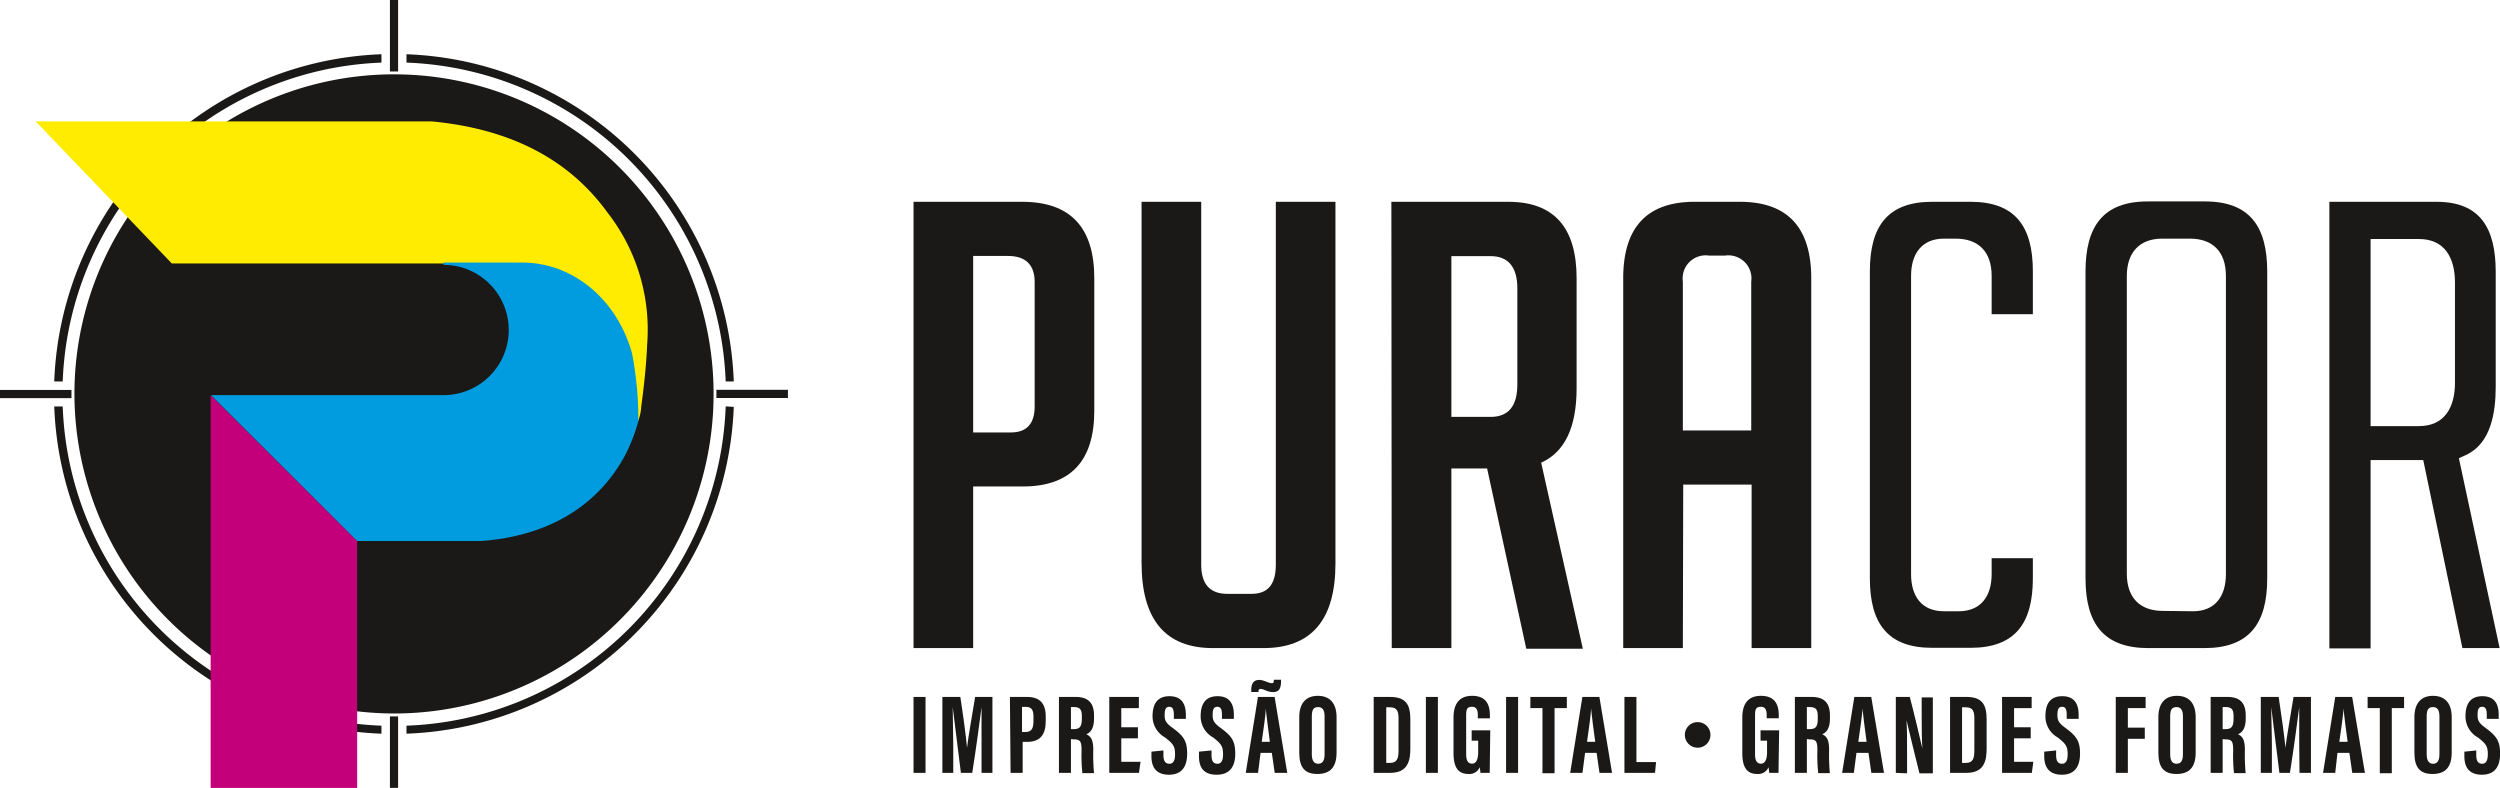
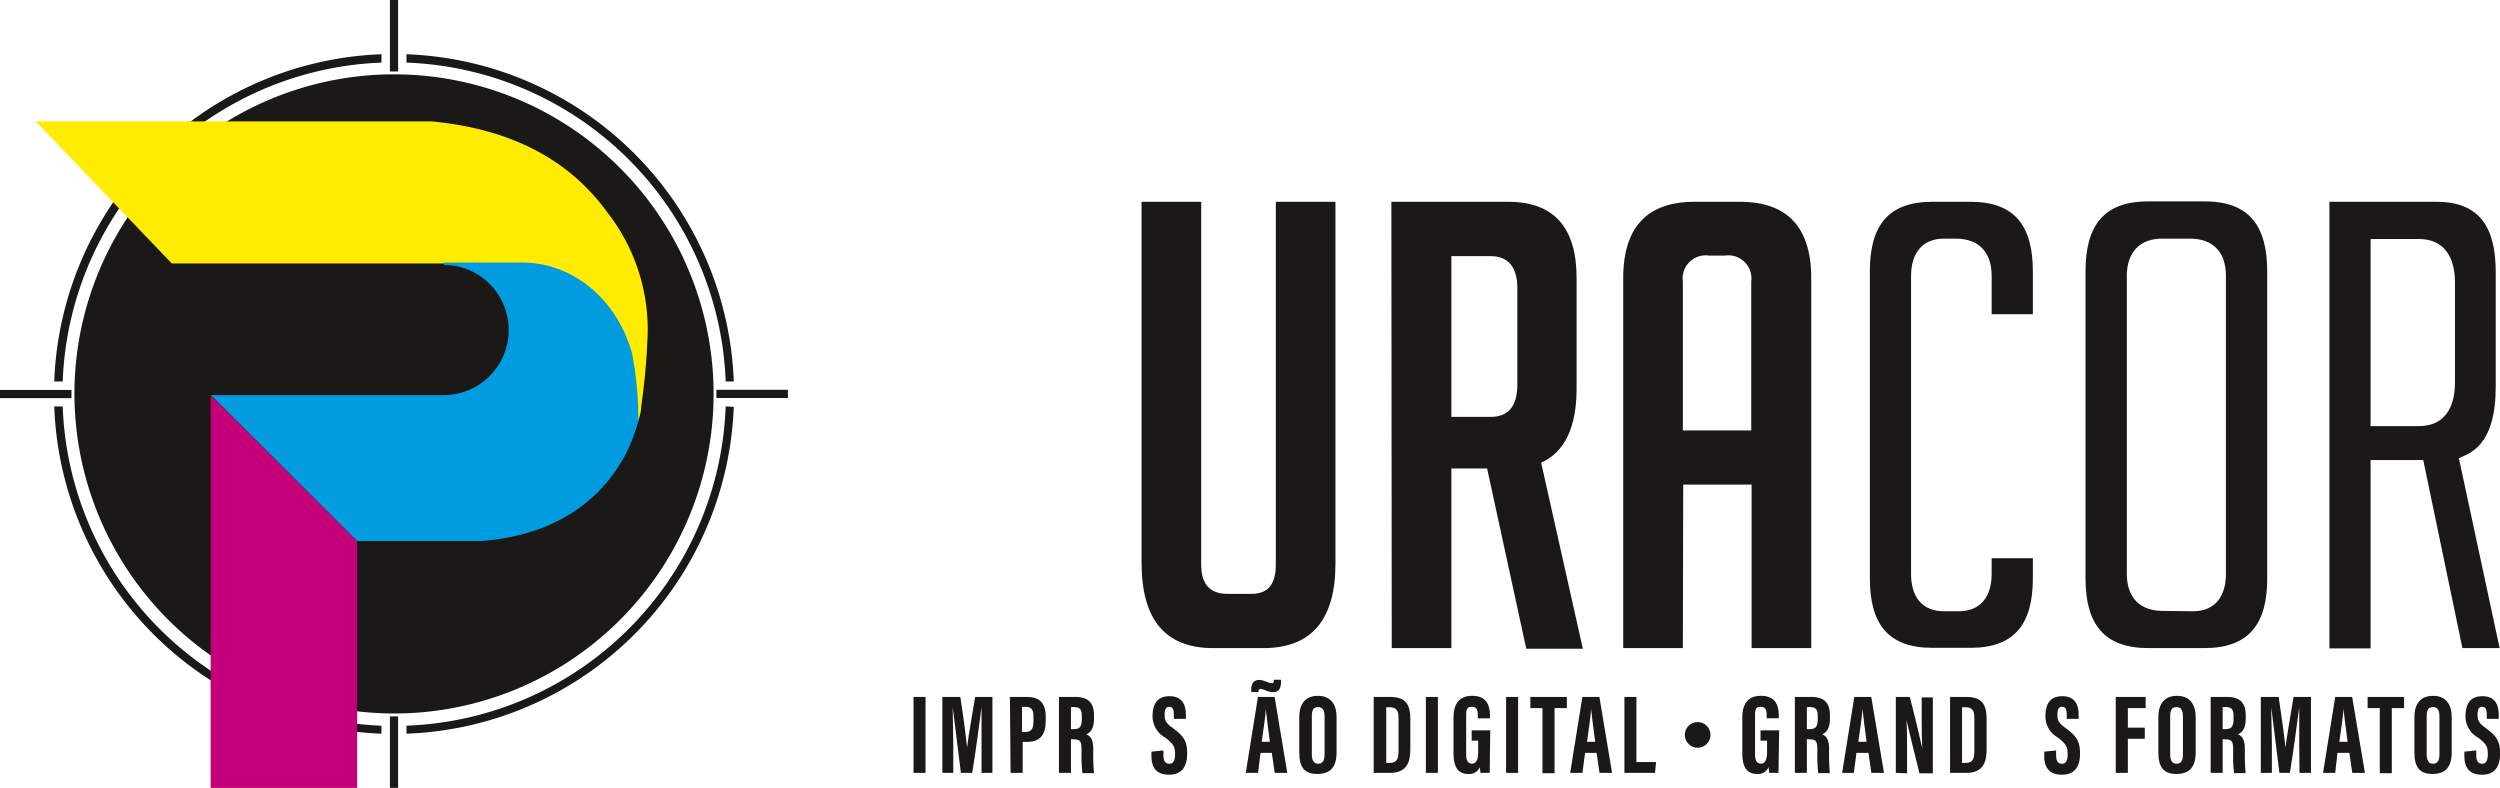
<svg xmlns="http://www.w3.org/2000/svg" viewBox="0 0 268.71 84.69">
  <g id="Camada_2" data-name="Camada 2">
    <g id="Layer_1" data-name="Layer 1">
-       <path d="M42.35,76.69A34.35,34.35,0,1,0,8,42.35,34.41,34.41,0,0,0,42.35,76.69Z" style="fill:#1b1918;fill-rule:evenodd" />
+       <path d="M42.35,76.69A34.35,34.35,0,1,0,8,42.35,34.41,34.41,0,0,0,42.35,76.69" style="fill:#1b1918;fill-rule:evenodd" />
      <path d="M43.69,5.83A36.55,36.55,0,0,1,78.87,41H78A35.65,35.65,0,0,0,43.69,6.73ZM41.91,84.69V77h.88v7.68h-.88ZM42.35,0h.44V7.68h-.88V0ZM84.69,41.9c0,.15,0,.3,0,.45s0,.29,0,.43H77V41.9ZM0,42.79c0-.15,0-.3,0-.44s0-.29,0-.44H7.68c0,.14,0,.29,0,.44s0,.29,0,.44ZM41,6.73A35.63,35.63,0,0,0,6.74,41H5.83A36.54,36.54,0,0,1,41,5.83Zm37.87,37A36.54,36.54,0,0,1,43.69,78.86V78A35.64,35.64,0,0,0,78,43.68ZM41,78.86A36.53,36.53,0,0,1,5.83,43.69h.91A35.63,35.63,0,0,0,41,78Z" style="fill:#1b1918;fill-rule:evenodd" />
      <path d="M67.82,38c-1.56-5.61-6.21-9.68-11.71-9.68H18.47L3.84,13.05H46.42c8.68.83,14.84,4.22,18.87,9.79A20.46,20.46,0,0,1,69.56,37c-.1,2.45-.39,4.88-.64,6.71a5,5,0,0,1-.41,1.74C68.45,45.65,68.42,40.22,67.82,38Z" style="fill:#ffec00;fill-rule:evenodd" />
      <polygon points="22.64 84.69 38.39 84.69 38.39 58.15 22.64 42.48 22.64 84.69" style="fill:#c3007a;fill-rule:evenodd" />
      <path d="M68.61,45.22c0-.15,0-.37,0-.66A37.57,37.57,0,0,0,67.94,38c-1.62-5.85-6.38-9.78-11.83-9.78H47.68v.25a7,7,0,1,1,0,14h-25L38.39,58.15h13.3c7.06-.51,12.39-3.62,15.38-9a18.35,18.35,0,0,0,1.54-3.88v0Z" style="fill:#009cdf;fill-rule:evenodd" />
-       <path d="M98.19,21.69h11.68q7.75,0,7.75,8.22V44.14q0,8.14-7.68,8.15H104.6V69.66H98.19Zm6.41,24.79h4.07c1.69,0,2.54-.94,2.54-2.81V30.31c0-1.87-1-2.8-2.87-2.8H104.6Z" style="fill:#1b1918;fill-rule:evenodd" />
      <path d="M143.54,21.69V60.57q0,9.09-7.75,9.09h-5.41q-7.68,0-7.68-9.16V21.69h6.41v39c0,2.1.94,3.14,2.81,3.14h2.6c1.74,0,2.61-1,2.61-3.14v-39Z" style="fill:#1b1918;fill-rule:evenodd" />
      <path d="M149.55,21.69h12.56q7.35,0,7.35,8.22V41.73q0,6.29-3.81,8l4.48,20h-6.08l-4.21-19.38H156V69.66h-6.41ZM156,44.81h4.21q2.88,0,2.88-3.48V31c0-2.32-1-3.47-2.88-3.47H156Z" style="fill:#1b1918;fill-rule:evenodd" />
      <path d="M180.88,69.66h-6.41V29.91q0-8.22,7.68-8.22H187q7.68,0,7.68,8.22V69.66h-6.41V52.09h-7.35Zm7.35-23.39v-16a2.48,2.48,0,0,0-2.81-2.8h-1.73a2.48,2.48,0,0,0-2.81,2.8v16Z" style="fill:#1b1918;fill-rule:evenodd" />
      <path d="M230.93,69.66h6c4.79,0,6.76-2.59,6.76-7.47v-33c0-4.85-1.88-7.54-6.7-7.54h-6.14c-4.81,0-6.69,2.69-6.69,7.54v33C224.17,67.07,226.13,69.66,230.93,69.66Zm1.53-4c-2.43,0-3.86-1.4-3.86-4V29.65c0-2.52,1.38-4,3.79-4h3c2.43,0,3.86,1.4,3.86,4V61.7c0,2.38-1.16,4-3.52,4Z" style="fill:#1b1918;fill-rule:evenodd" />
      <path d="M250.37,21.69v48h4.43V49.45h5.66l4.21,20.21h4l-4.38-20.41.75-.34c2.71-1.24,3.21-4.59,3.21-7.35V29.23c0-4.66-1.63-7.54-6.36-7.54ZM254.8,45.8V25.69H260c2.74,0,3.87,2,3.87,4.66V41.14c0,2.66-1.13,4.66-3.87,4.66Z" style="fill:#1b1918;fill-rule:evenodd" />
      <path d="M218.5,60h-4.43V61.7c0,2.38-1.16,4-3.53,4h-1.6c-2.37,0-3.53-1.58-3.53-4V29.65c0-2.38,1.16-4,3.53-4h1.27c2.43,0,3.86,1.4,3.86,4v4.12h4.43V29.16c0-4.84-1.91-7.47-6.69-7.47h-4.14c-4.78,0-6.69,2.63-6.69,7.47v33c0,4.84,1.91,7.47,6.69,7.47h4.14c4.78,0,6.69-2.63,6.69-7.47Z" style="fill:#1b1918;fill-rule:evenodd" />
      <path d="M99.48,74.91v8.16H98.19V74.91Z" style="fill:#1b1918" />
      <path d="M105.5,80.07c0-1.38,0-3.11,0-4.06h0c-.18,1.42-.62,4.7-1,7.06h-1.22c-.26-2.12-.7-5.57-.88-7.07h0c0,1,.06,2.8.06,4.2v2.87h-1.17V74.91h1.93c.31,2,.62,4.3.72,5.46h0c.13-1.17.56-3.53.87-5.46h1.86v8.16H105.5Z" style="fill:#1b1918" />
      <path d="M108.55,74.91h1.85c1.3,0,2,.64,2,2.1v.48c0,1.35-.49,2.25-2,2.25h-.48v3.33h-1.3Zm1.3,3.77h.33c.77,0,.9-.45.9-1.24v-.39c0-.59-.1-1.07-.79-1.07h-.44Z" style="fill:#1b1918" />
      <path d="M115.11,79.44v3.63h-1.29V74.91h1.77c1.24,0,2,.5,2,2v.31c0,1.27-.52,1.57-.83,1.7.48.23.75.56.75,1.67a21.77,21.77,0,0,0,.08,2.51h-1.25a17.21,17.21,0,0,1-.09-2.42c0-1-.13-1.21-.85-1.21Zm0-1.07h.27c.65,0,.9-.23.9-1.12V77c0-.62-.12-1-.83-1h-.34Z" style="fill:#1b1918" />
-       <path d="M122.31,79.36h-1.79v2.52h2.07l-.17,1.19h-3.19V74.91h3.18v1.2h-1.89v2.06h1.79Z" style="fill:#1b1918" />
      <path d="M125.05,80.66v.5c0,.6.18.93.65.93s.6-.47.6-1c0-.87-.19-1.13-1.07-1.82A2.61,2.61,0,0,1,123.88,77c0-1.08.33-2.17,1.82-2.17s1.76,1.1,1.76,2v.44h-1.29v-.41c0-.55-.09-.89-.49-.89s-.5.34-.5.88.1.84.82,1.36c1.23.9,1.6,1.43,1.6,2.8,0,1.16-.41,2.26-1.95,2.26s-1.89-1-1.89-2v-.48Z" style="fill:#1b1918" />
-       <path d="M130.22,80.66v.5c0,.6.17.93.64.93s.6-.47.6-1c0-.87-.19-1.13-1.06-1.82A2.59,2.59,0,0,1,129.05,77c0-1.08.33-2.17,1.82-2.17s1.75,1.1,1.75,2v.44h-1.28v-.41c0-.55-.09-.89-.5-.89s-.5.34-.5.88.11.84.82,1.36c1.23.9,1.61,1.43,1.61,2.8,0,1.16-.42,2.26-2,2.26s-1.9-1-1.9-2v-.48Z" style="fill:#1b1918" />
      <path d="M135.49,80.92l-.27,2.15H133.9l1.31-8.16H137l1.36,8.16h-1.35l-.31-2.15Zm-1-6.54v-.24c0-.84.41-1.06.87-1.06s1,.35,1.32.35c.12,0,.23,0,.23-.25v-.12h.78v.15c0,.9-.29,1.18-.87,1.18s-1-.34-1.32-.34a.21.21,0,0,0-.23.24v.09Zm2,5.35c-.17-1.34-.35-2.65-.44-3.59h0c0,.68-.28,2.42-.43,3.59Z" style="fill:#1b1918" />
      <path d="M143.66,77.09v3.78c0,1.58-.67,2.32-2.07,2.32s-1.94-.76-1.94-2.3V77.08c0-1.58.8-2.29,2-2.29S143.66,75.5,143.66,77.09ZM141,77v4.09c0,.66.24,1,.68,1s.69-.29.69-1V77c0-.63-.19-1-.69-1S141,76.29,141,77Z" style="fill:#1b1918" />
      <path d="M147.65,74.91h1.77c1.73,0,2.17.88,2.17,2.41v3.12c0,1.25-.22,2.63-2.17,2.63h-1.77ZM149,82h.39c.81,0,.93-.53.93-1.36V77.23c0-.74-.13-1.21-.94-1.21H149Z" style="fill:#1b1918" />
      <path d="M154.55,74.91v8.16h-1.29V74.91Z" style="fill:#1b1918" />
      <path d="M160.12,83.07h-1c0-.15-.05-.43-.07-.61a1.21,1.21,0,0,1-1.22.73c-1.21,0-1.6-.87-1.6-2.26V77.12c0-1.33.52-2.33,2-2.33,1.74,0,1.91,1.28,1.91,2.14v.28h-1.3v-.34c0-.42-.06-.9-.62-.9s-.63.31-.63.94v4.17c0,.64.19,1,.63,1s.66-.43.66-1.25V79.61h-.7V78.5h2Z" style="fill:#1b1918" />
      <path d="M163.17,74.91v8.16h-1.29V74.91Z" style="fill:#1b1918" />
      <path d="M165.79,76.11h-1.3v-1.2h3.92v1.2h-1.32v7h-1.3Z" style="fill:#1b1918" />
      <path d="M170.37,80.92l-.28,2.15h-1.32l1.31-8.16h1.83l1.36,8.16h-1.35l-.31-2.15Zm1.09-1.19c-.18-1.34-.36-2.65-.45-3.59h0c0,.68-.27,2.42-.43,3.59Z" style="fill:#1b1918" />
      <path d="M174.6,74.91h1.29v7H178l-.11,1.16H174.6Z" style="fill:#1b1918" />
      <path d="M191.16,83.07h-1c0-.15-.05-.43-.07-.61a1.21,1.21,0,0,1-1.22.73c-1.21,0-1.6-.87-1.6-2.26V77.12c0-1.33.52-2.33,2-2.33,1.75,0,1.92,1.28,1.92,2.14v.27h-1.3v-.33c0-.42-.06-.9-.62-.9s-.63.31-.63.94v4.17c0,.64.19,1,.63,1s.66-.43.66-1.25V79.61h-.7V78.5h2Z" style="fill:#1b1918" />
      <path d="M194.21,79.44v3.63h-1.29V74.91h1.77c1.24,0,2,.5,2,2v.31c0,1.27-.53,1.57-.83,1.7.47.23.74.56.74,1.67a21.77,21.77,0,0,0,.08,2.51h-1.25a17.21,17.21,0,0,1-.09-2.42c0-1-.12-1.21-.85-1.21Zm0-1.07h.27c.65,0,.9-.23.9-1.12V77c0-.62-.12-1-.83-1h-.34Z" style="fill:#1b1918" />
      <path d="M199.54,80.92l-.28,2.15H198l1.31-8.16h1.82l1.37,8.16h-1.36l-.31-2.15Zm1.09-1.19c-.18-1.34-.35-2.65-.45-3.59h0c0,.68-.28,2.42-.44,3.59Z" style="fill:#1b1918" />
      <path d="M203.77,83.07V74.91h1.5c.31,1.12,1.27,5.12,1.35,5.53h0c-.06-1-.07-2.14-.07-3.48v-2h1.2v8.16h-1.44c-.24-.92-1.32-5.4-1.39-5.71h0c.06,1,.06,2.07.06,3.54v2.17Z" style="fill:#1b1918" />
      <path d="M209.6,74.91h1.77c1.72,0,2.16.88,2.16,2.41v3.12c0,1.25-.21,2.63-2.16,2.63H209.6ZM210.89,82h.4c.81,0,.92-.53.92-1.36V77.23c0-.74-.12-1.21-.93-1.21h-.39Z" style="fill:#1b1918" />
-       <path d="M218.27,79.36h-1.79v2.52h2.07l-.16,1.19h-3.2V74.91h3.18v1.2h-1.89v2.06h1.79Z" style="fill:#1b1918" />
      <path d="M221,80.66v.5c0,.6.17.93.64.93s.6-.47.6-1c0-.87-.19-1.13-1.06-1.82A2.59,2.59,0,0,1,219.85,77c0-1.08.32-2.17,1.81-2.17s1.76,1.1,1.76,2v.44h-1.28v-.41c0-.55-.09-.89-.5-.89s-.5.34-.5.88.11.84.82,1.36c1.23.9,1.61,1.43,1.61,2.8,0,1.16-.42,2.26-1.95,2.26s-1.9-1-1.9-2v-.48Z" style="fill:#1b1918" />
      <path d="M227.41,74.91h3.21v1.2h-1.91v2.1h1.82v1.2h-1.82v3.66h-1.3Z" style="fill:#1b1918" />
      <path d="M236,77.09v3.78c0,1.58-.67,2.32-2.07,2.32s-1.94-.76-1.94-2.3V77.08c0-1.58.8-2.29,2-2.29S236,75.5,236,77.09ZM233.26,77v4.09c0,.66.23,1,.68,1s.69-.29.69-1V77c0-.63-.19-1-.69-1S233.26,76.29,233.26,77Z" style="fill:#1b1918" />
      <path d="M238.9,79.44v3.63h-1.29V74.91h1.77c1.24,0,2,.5,2,2v.31c0,1.27-.53,1.57-.83,1.7.47.23.74.56.74,1.67a21.77,21.77,0,0,0,.08,2.51h-1.25a17.21,17.21,0,0,1-.09-2.42c0-1-.12-1.21-.85-1.21Zm0-1.07h.27c.65,0,.9-.23.9-1.12V77c0-.62-.12-1-.83-1h-.34Z" style="fill:#1b1918" />
      <path d="M247.13,80.07c0-1.38,0-3.11,0-4.06h0c-.18,1.42-.62,4.7-1,7.06H245c-.26-2.12-.7-5.57-.88-7.07h0c0,1,.07,2.8.07,4.2v2.87H243V74.91h1.92c.31,2,.62,4.3.73,5.46h0c.13-1.17.56-3.53.87-5.46h1.87v8.16h-1.23Z" style="fill:#1b1918" />
      <path d="M251.24,80.92,251,83.07h-1.31L251,74.91h1.82l1.37,8.16h-1.36l-.31-2.15Zm1.09-1.19c-.18-1.34-.35-2.65-.45-3.59h0c0,.68-.28,2.42-.44,3.59Z" style="fill:#1b1918" />
      <path d="M255.79,76.11h-1.31v-1.2h3.92v1.2h-1.32v7h-1.29Z" style="fill:#1b1918" />
      <path d="M263.52,77.09v3.78c0,1.58-.67,2.32-2.07,2.32s-1.94-.76-1.94-2.3V77.08c0-1.58.8-2.29,2-2.29S263.52,75.5,263.52,77.09ZM260.83,77v4.09c0,.66.24,1,.68,1s.69-.29.69-1V77c0-.63-.19-1-.69-1S260.83,76.29,260.83,77Z" style="fill:#1b1918" />
      <path d="M266.16,80.66v.5c0,.6.18.93.64.93s.6-.47.6-1c0-.87-.18-1.13-1.06-1.82A2.59,2.59,0,0,1,265,77c0-1.08.33-2.17,1.82-2.17s1.75,1.1,1.75,2v.44h-1.28v-.41c0-.55-.09-.89-.5-.89s-.49.34-.49.88.1.84.82,1.36c1.22.9,1.6,1.43,1.6,2.8,0,1.16-.41,2.26-1.95,2.26s-1.89-1-1.89-2v-.48Z" style="fill:#1b1918" />
      <circle cx="182.47" cy="78.99" r="1.38" style="fill:#1b1918" />
    </g>
  </g>
</svg>